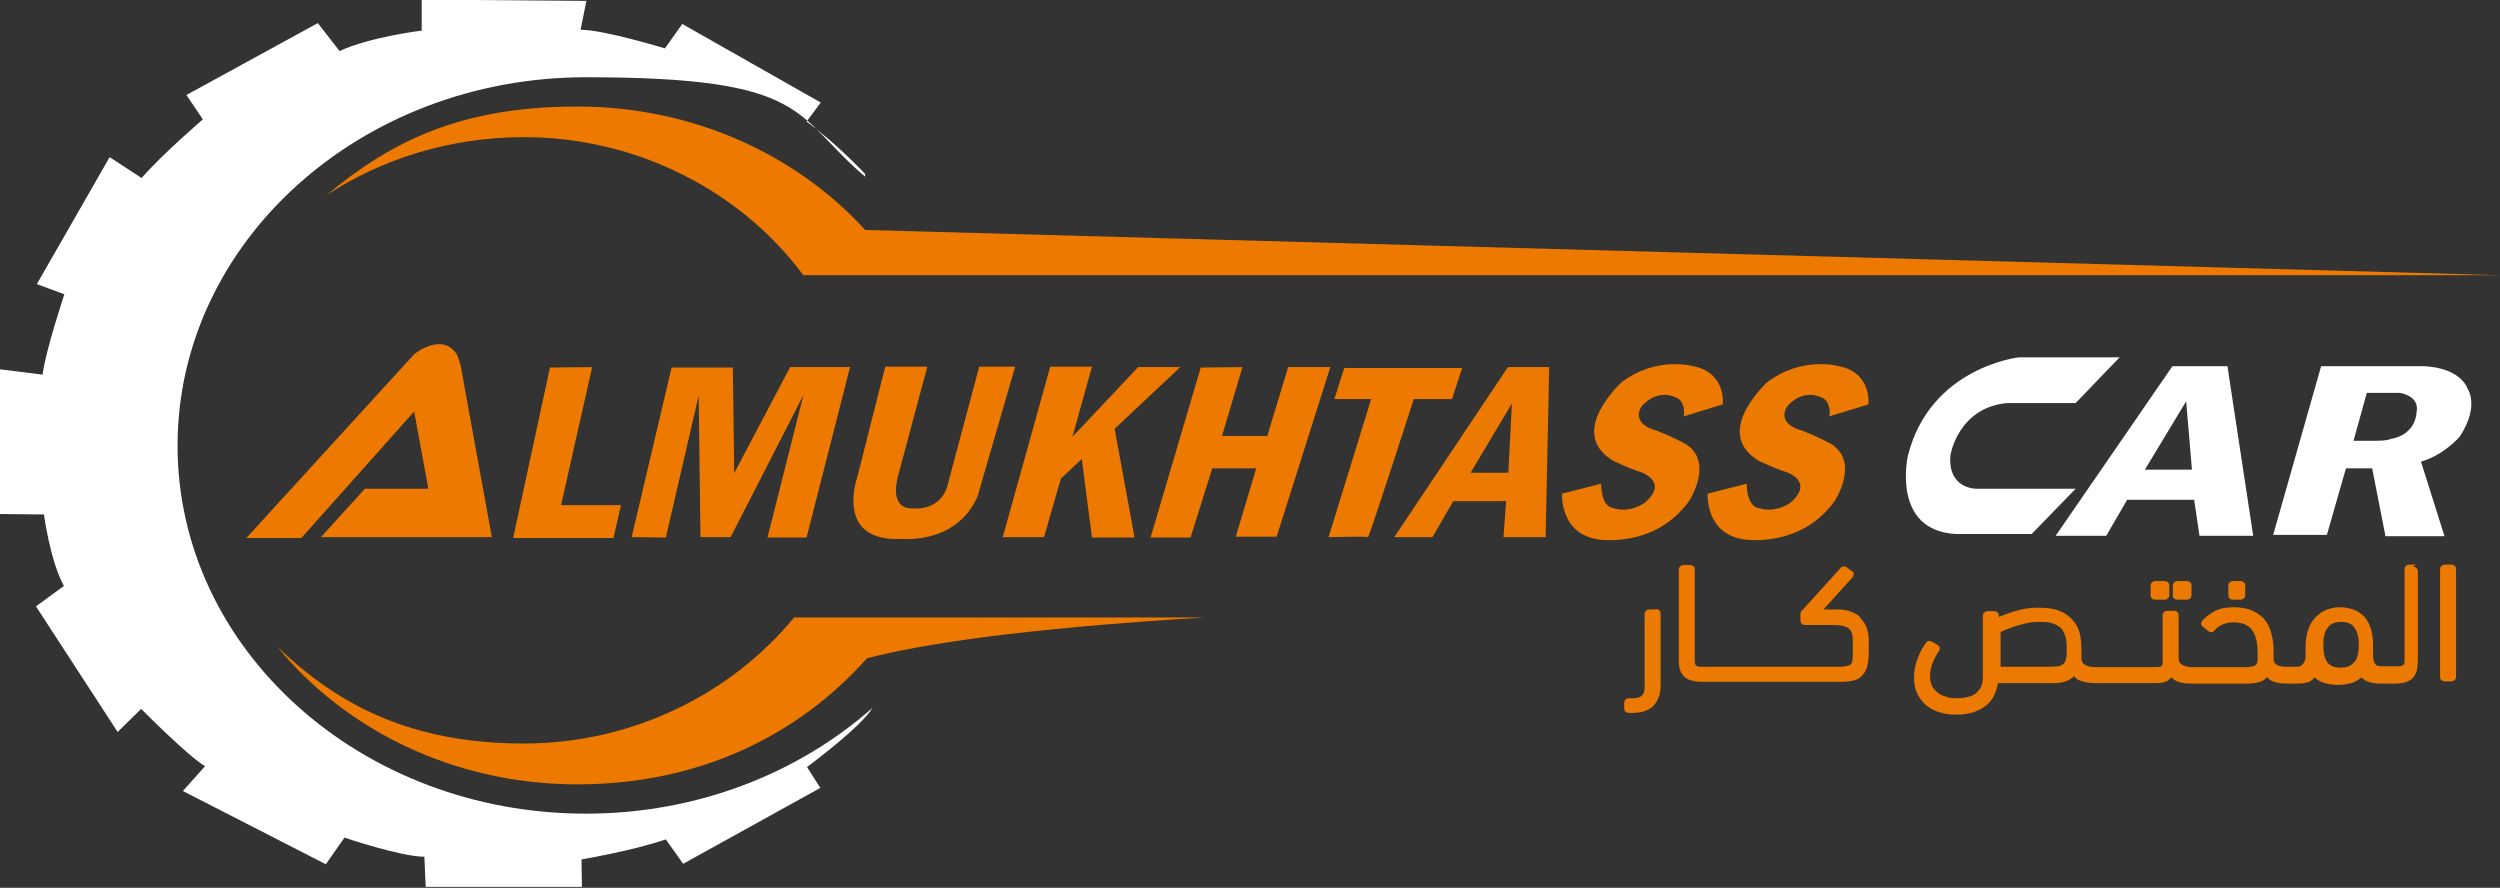
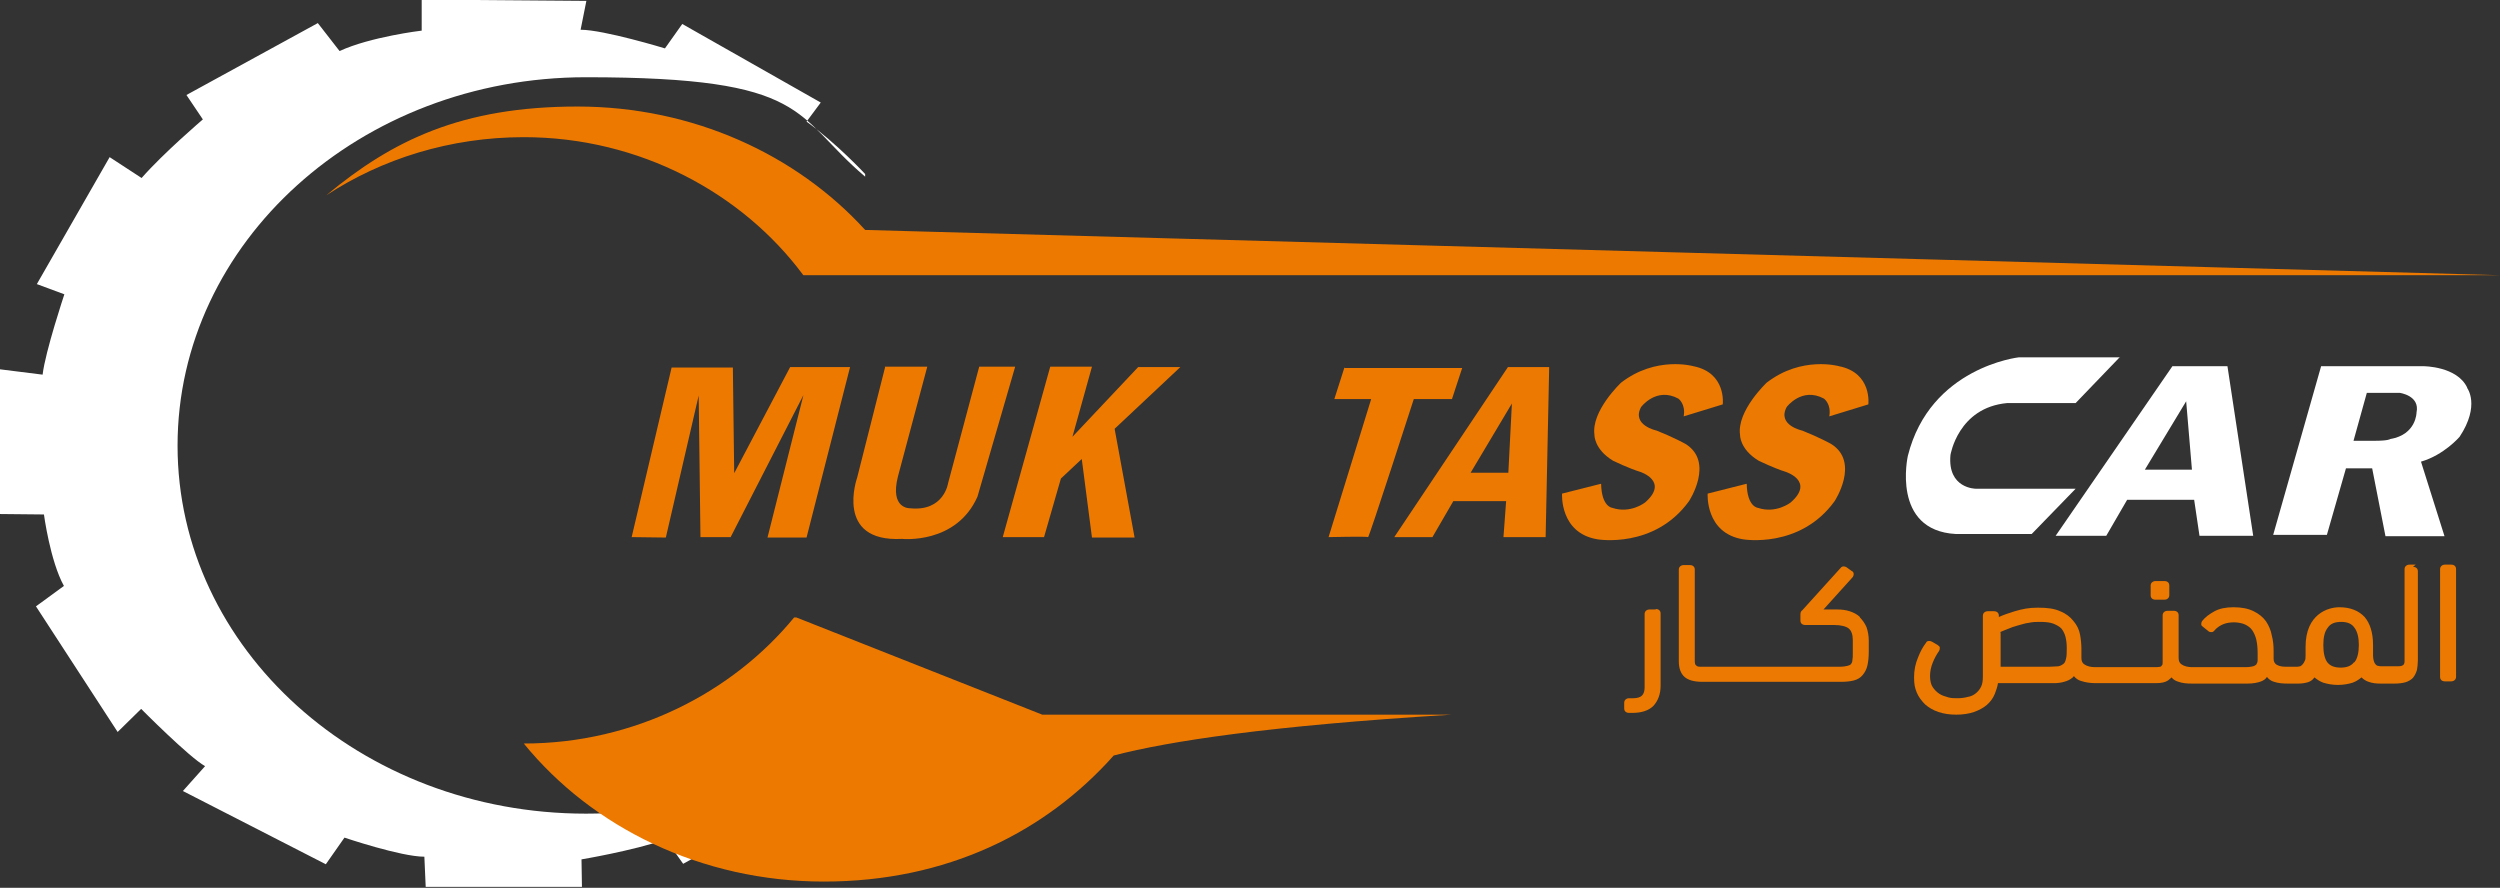
<svg xmlns="http://www.w3.org/2000/svg" id="Layer_1" data-name="Layer 1" version="1.1" viewBox="0 0 563.2 200">
  <rect x="0" y="0" width="563.2" height="200" fill="#333333" stroke="none" />
  <defs>
    <style>
      .cls-1 {
        fill: #ed7901;
      }

      .cls-1, .cls-2, .cls-3 {
        stroke-width: 0px;
      }

      .cls-2 {
        fill: #fff;
      }

      .cls-3 {
        fill: #ec7901;
      }
    </style>
  </defs>
  <path class="cls-2" d="M196.4,159.6c-16.6,14.6-39.3,23.7-64.4,23.7-50.8,0-92-37.1-92-82.9S81.2,17.4,132,17.4s46.5,8.5,62.9,22.4v-.6s-6.3-6.8-13.2-11.8l3.2-4.3-31.2-17.7-3.9,5.5s-13.8-4.2-19-4.2l1.3-6.5-37.1-.3v7c-.1,0-11.6,1.4-18.5,4.6l-4.9-6.3-29.6,16.2,3.7,5.5s-8.8,7.5-13.8,13.2l-7.2-4.7-16.4,28.6,6.2,2.3s-4.3,12.9-4.9,18.1L0,83.2v32.6c.1,0,9.9.1,9.9.1,0,0,1.4,10.5,4.5,16.1l-6.3,4.6,18.4,28.3,5.3-5.2s10.8,10.9,14.4,12.9l-5,5.6,32.2,16.5,4.2-6s12.7,4.3,18,4.3l.3,6.8h35.2c0-.1-.1-6.2-.1-6.2,0,0,11.4-1.9,19-4.5l3.9,5.5,30.9-17.1-3-4.7s12.2-9,14.8-13.4Z" />
  <g>
-     <path class="cls-1" d="M179.4,139.1h-.5c-13.8,16.8-35.9,28.4-60.9,28.4s-41.7-8.4-55.6-21.9c15.3,18.8,39.9,31.1,67.6,31.1s49.9-11.1,65.3-28.4c12.3-3.2,34.8-6.7,76.1-9.2h-92.2Z" />
+     <path class="cls-1" d="M179.4,139.1h-.5c-13.8,16.8-35.9,28.4-60.9,28.4c15.3,18.8,39.9,31.1,67.6,31.1s49.9-11.1,65.3-28.4c12.3-3.2,34.8-6.7,76.1-9.2h-92.2Z" />
    <path class="cls-1" d="M181,62h382.3l-368.4-10.2c-15.4-16.9-38.7-27.8-64.8-27.8s-41.7,7.6-56.6,20c12.5-8.2,27.9-13.1,44.5-13.1,26.2,0,49.3,12.7,62.9,31Z" />
  </g>
-   <path class="cls-1" d="M67.9,121.2h-12.4l37.8-41.4s6.2-5.1,9.6,0c0,0,.7,1.6.9,2.7l7,38.5h-38.5l9.9-10.9h14.3l-3.2-17.4-25.5,28.6Z" />
-   <path class="cls-1" d="M123.9,82.8l-8.3,38.4h22.6l1.7-7.4h-13.5l7-31.1s-9.7.1-9.5.1Z" />
  <polygon class="cls-1" points="142.3 121 151.3 82.8 165.1 82.8 165.4 106.6 178 82.7 191.5 82.7 181.7 121.1 172.9 121.1 181 89 164.6 121 157.8 121 157.4 89.1 150 121.1 142.3 121" />
  <path class="cls-1" d="M199.4,82.7l-6.3,24.9s-5.2,14.6,10.1,13.8c0,0,12.2,1.3,17-9.5l8.5-29.3h-8.1l-7,26.2s-.9,6.5-8.6,5.7c0,0-4.6.2-2.7-7.2l6.6-24.7h-9.6Z" />
  <polygon class="cls-1" points="236.6 82.6 225.9 121 235.2 121 239 107.8 243.7 103.4 246 121.1 255.6 121.1 251.1 96.6 265.9 82.7 256.4 82.7 241.6 98.4 246 82.6 236.6 82.6" />
-   <polygon class="cls-1" points="270.5 82.8 259.2 121.1 268.2 121.1 273.1 105.5 283 105.5 278.4 120.9 287.6 120.9 299.7 82.7 290.2 82.7 285.5 98.2 275.3 98.2 279.9 82.7 270.5 82.8" />
  <path class="cls-1" d="M302.9,82.7l-2.3,7.2h8.3l-9.6,31.1s8.7-.2,8.9,0,10.3-31.1,10.3-31.1h8.6l2.3-7h-26.5Z" />
  <path class="cls-3" d="M339.7,82.7l-25.6,38.3h8.6l4.7-8.1h11.9l-.6,8.1h9.5c0,0,.8-38.3.8-38.3h-9.2ZM339.9,106.5h-8.6l9.3-15.6-.8,15.6Z" />
  <path class="cls-3" d="M360.6,109l-8.7,2.2s-.6,8.9,8,10.3c0,0,12.8,2.2,20.6-8.6,0,0,5.8-8.8-.8-12.9,0,0-2.7-1.5-6.5-3,0,0-5.7-1.2-3.5-5.3,0,0,3.4-4.6,8.4-1.9,0,0,1.7,1.2,1.2,4l8.8-2.7s.9-7.1-6.6-8.6c0,0-8.4-2.4-16.3,3.7,0,0-6.8,6.4-6,11.8,0,0-.1,3.2,4.2,5.8,0,0,3.5,1.7,6.1,2.5,0,0,6.6,2.1,1.1,6.9,0,0-3.3,2.6-7.4,1.2,0,0-2.4-.2-2.5-5.4Z" />
  <path class="cls-3" d="M393.4,109l-8.7,2.2s-.6,8.9,8,10.3c0,0,12.8,2.2,20.6-8.6,0,0,5.8-8.8-.8-12.9,0,0-2.7-1.5-6.5-3,0,0-5.7-1.2-3.5-5.3,0,0,3.4-4.6,8.4-1.9,0,0,1.7,1.2,1.2,4l8.8-2.7s.9-7.1-6.6-8.6c0,0-8.4-2.4-16.3,3.7,0,0-6.8,6.4-6,11.8,0,0-.1,3.2,4.2,5.8,0,0,3.5,1.7,6.1,2.5,0,0,6.6,2.1,1.1,6.9,0,0-3.3,2.6-7.4,1.2,0,0-2.4-.2-2.5-5.4Z" />
  <path class="cls-2" d="M477.6,80.5h-22.8s-20,2.2-25,22.2c0,0-3.8,16.8,10.8,17.6h17.1l9.9-10.2h-22.5s-6.4,0-5.7-7.6c0,0,1.7-10.7,12.8-11.7h15.4c0,0,10-10.4,10-10.4Z" />
  <path class="cls-2" d="M501.8,82.5h-12.4l-26.3,38.2h11.4l4.7-8.1h15.1l1.2,8.1h12.1l-5.8-38.2ZM483.2,105.8l9.3-15.4,1.3,15.4h-10.6Z" />
  <path class="cls-2" d="M555.8,87.3c-2.3-4.8-9.8-4.8-9.8-4.8h-23.1l-10.8,38h12.1c0,0,4.3-15,4.3-15h5.9l3,15.3h13.3l-5.3-16.8c5.2-1.5,8.7-5.6,8.7-5.6,4.7-7.1,1.7-11,1.7-11ZM544.4,92.9s0,5-5.9,6c0,0-.4.4-3.5.4h-4.8c0,0,3-10.8,3-10.8h7.4c0,0,4.6.6,3.8,4.4Z" />
  <g>
    <path class="cls-3" d="M373,137.3h-1.4c-.6,0-1.1.4-1.1,1v16.5c0,.9-.2,1.5-.6,1.9-.4.4-1.1.6-2,.6h-.9c-.6,0-1.1.4-1.1,1v1.3c0,.6.4,1,1.1,1h.7c2.1,0,3.7-.5,4.8-1.6,1-1.1,1.6-2.6,1.6-4.5v-16.3c0-.6-.4-1-1.1-1Z" />
    <path class="cls-3" d="M419,139c-.6-.6-1.4-1-2.3-1.3-.9-.3-1.9-.4-2.9-.4h-3l6.5-7.2c.2-.2.3-.5.3-.8,0-.3-.2-.6-.5-.7l-1.1-.8c-.2-.1-.4-.2-.6-.2s-.5,0-.8.4l-8.6,9.5c-.2.1-.4.4-.4.9v1.4c0,.6.4,1,1.1,1h6.5c1.5,0,2.7.3,3.3.8.6.5.9,1.4.9,2.6v2.9c0,.7,0,1.2-.1,1.7,0,.4-.2.6-.3.8-.2.2-.4.3-.8.4-.4.1-1,.2-1.7.2h-31.3c-.5,0-.8,0-1.1-.3-.2-.1-.3-.5-.3-1v-20.6c0-.6-.4-1-1.1-1h-1.4c-.6,0-1.1.4-1.1,1v20.6c0,1.6.4,2.8,1.3,3.6.8.7,2.1,1.1,4,1.1h31.3c1.1,0,2-.1,2.8-.3.8-.2,1.5-.6,2-1.2.5-.6.9-1.3,1.1-2.2.2-.9.3-1.9.3-3.2v-2.3c0-1.2-.2-2.2-.5-3.1-.4-.9-.9-1.6-1.5-2.2Z" />
    <path class="cls-3" d="M485.6,135.1h2c.6,0,1.1-.4,1.1-1v-2.2c0-.6-.4-1-1.1-1h-2c-.6,0-1.1.4-1.1,1v2.2c0,.6.4,1,1.1,1Z" />
-     <path class="cls-3" d="M490.6,135.1h2c.6,0,1.1-.4,1.1-1v-2.2c0-.6-.4-1-1.1-1h-2c-.6,0-1.1.4-1.1,1v2.2c0,.6.4,1,1.1,1Z" />
-     <path class="cls-3" d="M503.1,135.1h1.6c.6,0,1.1-.4,1.1-1v-2.2c0-.6-.4-1-1.1-1h-1.6c-.6,0-1.1.4-1.1,1v2.2c0,.6.4,1,1.1,1Z" />
    <path class="cls-3" d="M544.2,127.2h-1.4c-.6,0-1.1.4-1.1,1v20.6c0,.3,0,.8-.3,1-.2.2-.6.3-1.1.3h-3.6c-.4,0-.7,0-1-.1-.2,0-.4-.2-.5-.3-.2-.2-.3-.4-.4-.7-.1-.3-.2-.8-.2-1.3,0-.3,0-.7,0-1.2,0-.5,0-.9,0-1.2,0-2.8-.7-4.9-1.9-6.3-1.3-1.4-3.2-2.2-5.7-2.2s-7.6,1.5-7.6,8.9,0,.7,0,1c0,.3,0,.7,0,.9,0,.6,0,1-.2,1.3-.1.3-.3.6-.5.8-.2.2-.3.3-.5.4-.2,0-.4.1-.6.1h-2.8c-.9,0-1.5-.2-2-.5-.4-.3-.6-.7-.6-1.3v-1.7c0-1.2-.1-2.4-.4-3.5-.2-1.2-.7-2.3-1.3-3.2-.7-1-1.6-1.7-2.8-2.3-1.2-.6-2.7-.9-4.5-.9s-3.2.3-4.3.9c-1.1.6-2.1,1.3-2.8,2.2-.2.3-.2.6-.2.8,0,.2.2.4.5.6l1,.8c.2.2.4.3.7.3s.5,0,.8-.4c.6-.7,1.3-1.1,2-1.4.8-.3,1.6-.4,2.4-.4s1.9.2,2.5.5c.6.3,1.2.7,1.6,1.3.4.6.7,1.3.9,2.1.2.9.3,1.9.3,3s0,1.3,0,1.7c0,.4-.2.7-.3.9-.2.2-.4.3-.7.4-.4.1-1,.2-1.7.2h-12c-1,0-1.8-.2-2.4-.6-.5-.3-.7-.8-.7-1.5v-9.6c0-.6-.4-1-1.1-1h-1.4c-.6,0-1.1.4-1.1,1v9.3c0,.5,0,.9,0,1.3,0,.3,0,.6-.2.7,0,.1-.1.2-.3.3-.1,0-.4.1-.9.1h-13.8c-1,0-1.8-.2-2.4-.6-.5-.3-.7-.8-.7-1.5s0-.6,0-.9c0-.4,0-.7,0-1.1,0-1-.1-2.1-.3-3.2-.2-1.1-.7-2.2-1.5-3.1-.7-.9-1.7-1.7-3-2.2-1.3-.6-2.9-.8-5-.8s-3.5.3-5.2.8c-1.3.4-2.5.8-3.6,1.3v-.3c0-.6-.4-1-1.1-1h-1.4c-.6,0-1.1.4-1.1,1v13.7c0,.9-.1,1.7-.4,2.3-.3.6-.7,1.1-1.2,1.5-.5.4-1.1.7-1.8.8-.7.2-1.5.3-2.3.3s-1.4,0-2.1-.2c-.7-.2-1.4-.4-2-.8-.6-.4-1.1-.9-1.5-1.5-.4-.6-.6-1.5-.6-2.5s.2-2,.6-3c.4-1,.9-1.9,1.4-2.6.2-.3.2-.6.2-.8,0-.2-.2-.4-.5-.6l-1.2-.7c-.2-.1-.4-.2-.7-.2-.3,0-.6.1-.7.4-.7.9-1.3,2-1.8,3.3-.6,1.4-.9,2.9-.9,4.5s.2,2.4.6,3.4c.4,1,1.1,1.9,1.9,2.7.8.7,1.8,1.3,3,1.7,1.2.4,2.5.6,4,.6s2.8-.2,4-.6c1.1-.4,2.1-.9,2.9-1.6.8-.7,1.4-1.5,1.8-2.5.3-.8.6-1.6.7-2.4h10.1c.9,0,1.8,0,2.6,0,.8,0,1.5-.1,2.2-.3.7-.2,1.2-.4,1.7-.8.2-.1.4-.3.5-.5.4.5.9.9,1.6,1.1.9.3,2,.5,3.2.5h13.8c1.1,0,2-.2,2.6-.6.3-.2.6-.5.8-.7.4.5.9.8,1.6,1,.8.3,1.8.4,3,.4h12.5c1.3,0,2.3-.2,3.1-.5.5-.2,1-.5,1.3-1,.4.5.9.9,1.6,1.1.9.3,1.9.4,3.1.4h2.3c.8,0,1.5-.1,2.2-.3.6-.2,1.1-.5,1.5-1.1.6.5,1.2.9,2,1.2,1,.3,2.1.5,3.3.5s2.3-.2,3.3-.5c.8-.3,1.4-.7,2-1.2.5.5,1,.8,1.6,1,.8.3,1.7.4,2.7.4h3.1c1,0,1.8-.1,2.5-.3.7-.2,1.3-.6,1.7-1,.4-.5.7-1.1.9-1.8.1-.6.2-1.4.2-2.2v-20c0-.6-.4-1-1.1-1ZM530.3,149.2c-.6.8-1.6,1.2-3,1.2s-2.4-.4-3-1.2c-.6-.8-.9-2.1-.9-3.9s.3-3,1-3.9c.6-.9,1.6-1.3,3-1.3s2.4.4,3,1.3c.7.9,1,2.3,1,3.9s-.3,3.1-1,3.9ZM450.6,142.4c.5-.2,1.1-.5,1.7-.7.7-.3,1.5-.6,2.3-.8.8-.2,1.6-.5,2.5-.6.8-.2,1.7-.2,2.5-.2,1.2,0,2.2.1,3,.4.7.3,1.3.6,1.8,1.1.4.5.7,1.1.9,1.8.2.8.3,1.6.3,2.6s0,1.9-.2,2.5c-.1.5-.3.9-.6,1.1-.3.2-.6.4-1.1.5-.5,0-1.2.1-2,.1h-11v-7.7Z" />
    <path class="cls-3" d="M552.2,127.2h-1.4c-.6,0-1.1.4-1.1,1v24.3c0,.6.4,1,1.1,1h1.4c.6,0,1.1-.4,1.1-1v-24.3c0-.6-.4-1-1.1-1Z" />
  </g>
</svg>